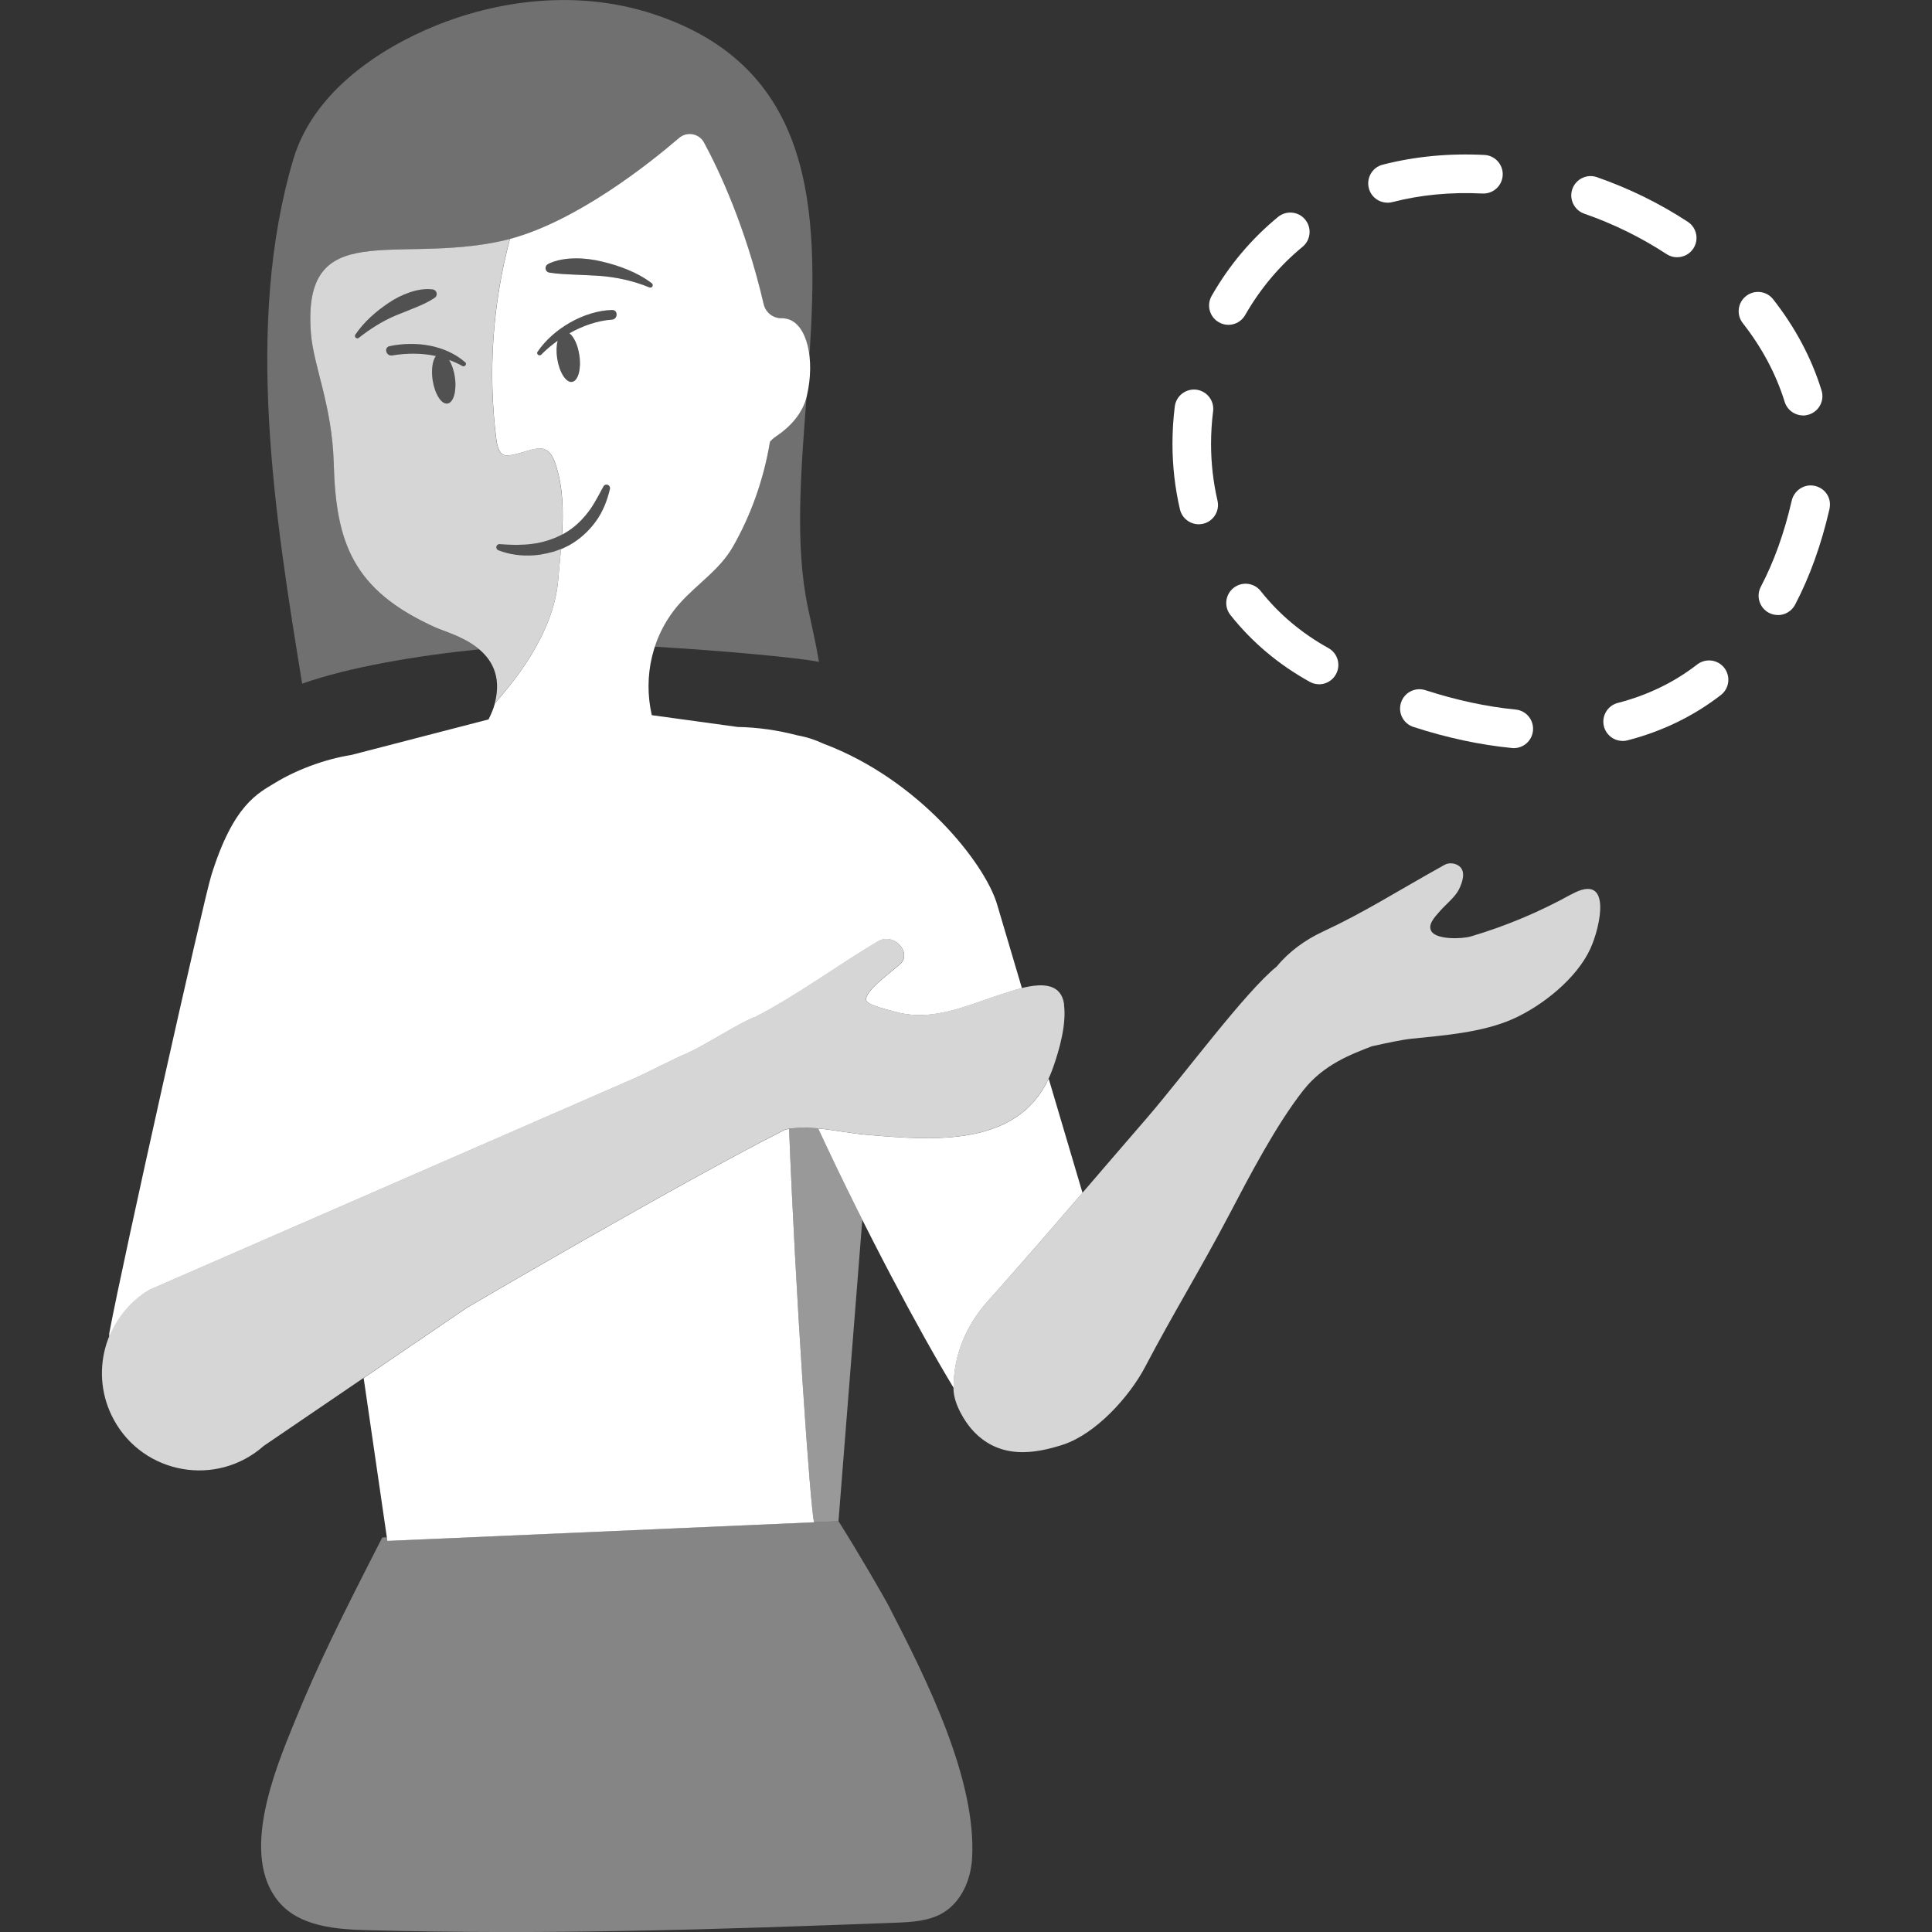
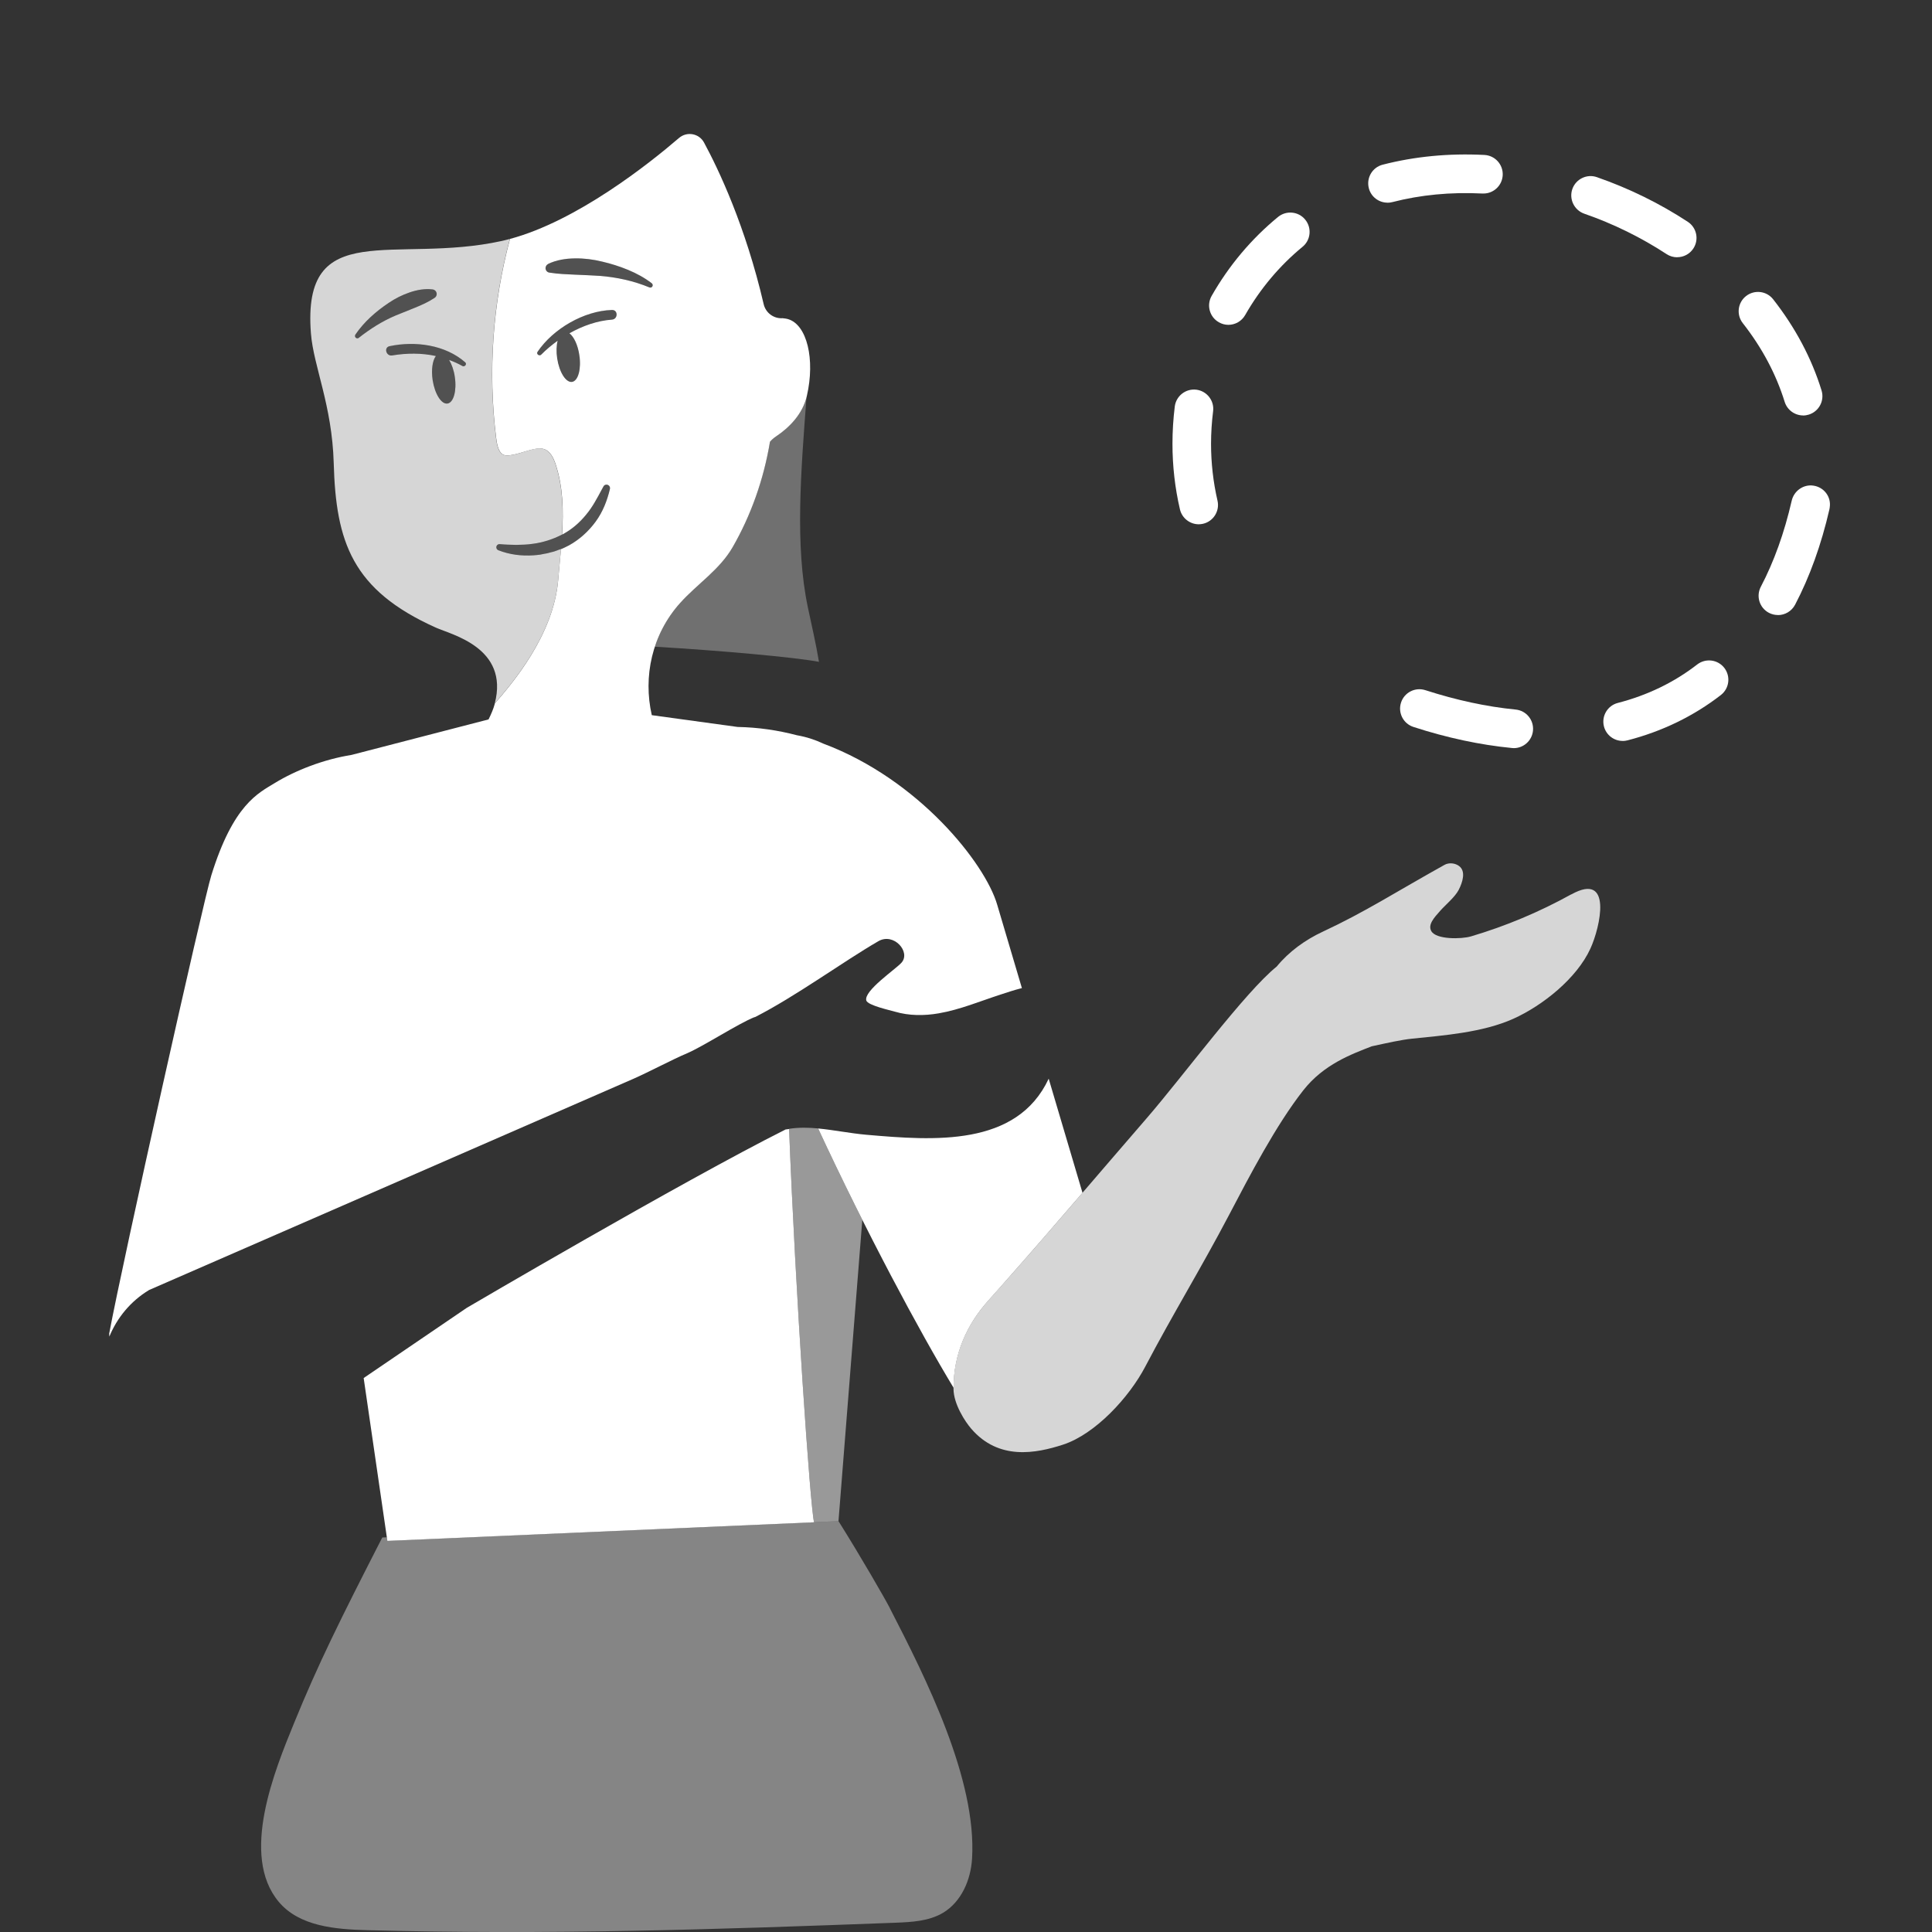
<svg xmlns="http://www.w3.org/2000/svg" viewBox="0 0 300 300">
  <rect x="0" y="0" width="300" height="300" fill="#333333" stroke="none" />
  <g fill="#fff">
-     <path d="m 67.69 97.47 c -13.03 -5.84 -15.53 -13.33 -15.87 -25.55 -.25 -9 -3.14 -15.05 -3.54 -20.14 -1.42 -18.2 12.98 -10.7 29.61 -14.35 .42 -.09 .85 -.2 1.28 -.32 10.37 -2.78 21.55 -11.65 26.25 -15.68 1.23 -1.05 3.11 -.71 3.88 .71 2.26 4.18 6.44 12.96 9.26 25.09 .31 1.35 1.55 2.27 2.93 2.19 .29 .04 .59 .06 .88 .15 1.8 .54 2.98 2.8 3.31 5.79 1.52 -22.83 .82 -45.07 -24.45 -53.25 -10.41 -3.37 -21.82 -2.5 -32 1.26 -7.85 2.9 -20.22 9.64 -23.7 21.41 -7.59 25.67 -2.89 55.16 1.39 81.38 7.22 -2.56 17.71 -4.34 27.46 -5.33 -2.31 -1.94 -5.42 -2.78 -6.71 -3.35 z" opacity=".3" />
    <path d="m 125.44 94.28 c -2.01 -9.52 -1.08 -21.01 -.2 -32.67 -.69 2.78 -2.76 4.82 -4.72 6.14 -.41 .28 -.72 .56 -.97 .85 -.98 5.9 -2.98 11.47 -5.78 16.34 -2.03 3.52 -5.48 5.71 -8.14 8.66 -1.84 2.05 -3.15 4.37 -3.96 6.82 10.21 .6 21.78 1.64 25.5 2.35 -.47 -2.83 -1.15 -5.74 -1.73 -8.48 z" opacity=".3" />
    <path d="m 86.6 85.44 c -.17 .06 -.34 .13 -.51 .18 l -.06 .02 c -.06 .02 -.13 .03 -.19 .05 -.17 .05 -.34 .09 -.51 .13 -.11 .03 -.22 .06 -.33 .09 -.16 .04 -.33 .06 -.49 .09 -.14 .03 -.28 .06 -.42 .08 -.03 0 -.06 .01 -.08 .02 -.07 .01 -.13 .02 -.19 .03 -.33 .04 -.65 .08 -.98 .1 -1.86 .13 -3.74 -.11 -5.46 -.79 -.25 -.1 -.38 -.39 -.28 -.64 .08 -.21 .29 -.33 .5 -.31 h .01 c .86 .08 1.71 .1 2.55 .12 .84 -.02 1.68 -.04 2.5 -.16 .41 -.05 .81 -.12 1.21 -.21 .37 -.08 .74 -.18 1.1 -.29 .01 0 .03 -.01 .04 -.01 l .03 -.01 c .76 -.24 1.5 -.54 2.2 -.91 l .02 -.01 c .23 -3.72 .16 -7.4 -1 -10.92 -.32 -.97 -.81 -2.01 -1.77 -2.35 -.7 -.25 -1.47 -.05 -2.19 .14 -.93 .24 -3.19 1.12 -4.1 .75 -.89 -.35 -1.08 -1.86 -1.18 -2.66 -1.27 -10.3 -.53 -20.84 2.15 -30.87 -.43 .12 -.85 .22 -1.28 .32 -16.63 3.65 -31.03 -3.85 -29.61 14.35 .4 5.1 3.29 11.15 3.54 20.14 .34 12.23 2.84 19.71 15.87 25.55 2.42 1.09 11.38 3.11 9.14 11.76 2.65 -3.06 9.14 -10.58 9.85 -19.24 .13 -1.57 .29 -3.15 .43 -4.73 l -.05 .02 c -.15 .06 -.31 .11 -.46 .16 z m -30.88 -32.98 c -.16 .13 -.39 .1 -.52 -.06 -.1 -.13 -.1 -.31 -.02 -.44 1.34 -1.97 3.17 -3.59 5.18 -4.93 1 -.68 2.09 -1.23 3.23 -1.62 s 2.35 -.62 3.59 -.47 c .39 .05 .67 .4 .63 .79 -.03 .22 -.14 .4 -.31 .51 l -.01 .01 c -1 .67 -2 1.1 -3.02 1.52 l -3.05 1.23 c -2.03 .86 -3.92 2.05 -5.71 3.46 z m 16.08 4.37 c -.67 -.38 -1.36 -.68 -2.06 -.94 .4 .66 .73 1.57 .88 2.61 .33 2.15 -.18 4.01 -1.13 4.16 s -1.98 -1.49 -2.31 -3.64 c -.24 -1.61 -.02 -3.05 .5 -3.74 -2.2 -.48 -4.5 -.47 -6.78 -.09 -.94 .16 -1.35 -1.24 -.4 -1.44 3.95 -.83 8.62 -.23 11.74 2.51 .32 .28 -.09 .77 -.44 .57 z" opacity=".8" />
    <path d="m 94.43 75.32 c -.26 -.14 -.6 -.04 -.74 .22 l -.02 .04 c -.82 1.53 -1.58 3.03 -2.64 4.3 -1.04 1.28 -2.29 2.34 -3.71 3.11 s -3.01 1.25 -4.66 1.46 c -.82 .12 -1.66 .14 -2.5 .16 -.84 -.02 -1.69 -.04 -2.55 -.12 h -.01 c -.21 -.02 -.42 .1 -.5 .31 -.1 .25 .02 .54 .28 .64 1.72 .68 3.6 .93 5.46 .79 1.86 -.13 3.74 -.6 5.42 -1.5 1.69 -.9 3.13 -2.22 4.24 -3.74 1.12 -1.53 1.78 -3.3 2.21 -5.06 .06 -.23 -.05 -.49 -.27 -.61 z" opacity=".15" />
    <path d="m 85.3 42.32 c 1.36 .22 2.65 .26 3.95 .32 1.3 .05 2.59 .11 3.9 .19 2.61 .21 5.22 .76 7.68 1.79 h .01 c .15 .06 .33 .02 .43 -.12 .13 -.16 .1 -.39 -.07 -.52 -1.11 -.86 -2.37 -1.54 -3.67 -2.08 -1.31 -.54 -2.66 -.96 -4.04 -1.29 -1.38 -.34 -2.8 -.52 -4.22 -.5 s -2.86 .23 -4.19 .87 c -.2 .1 -.35 .29 -.39 .52 -.06 .38 .2 .74 .58 .81 h .01 z" opacity=".15" />
    <path d="m 67.51 46.24 c .17 -.11 .28 -.3 .31 -.51 .05 -.39 -.24 -.75 -.63 -.79 -1.25 -.14 -2.45 .09 -3.59 .47 -1.14 .39 -2.23 .94 -3.23 1.62 -2.01 1.34 -3.85 2.96 -5.18 4.93 -.09 .13 -.09 .31 .02 .44 .13 .16 .36 .19 .52 .06 1.79 -1.41 3.68 -2.6 5.71 -3.46 l 3.05 -1.23 c 1.01 -.42 2.02 -.85 3.02 -1.52 l .01 -.01 z" opacity=".15" />
    <path d="m 95.04 48.12 c -4.34 .13 -9.15 2.91 -11.56 6.5 -.23 .35 .29 .73 .57 .44 .76 -.77 1.62 -1.5 2.55 -2.16 -.19 .74 -.23 1.71 -.07 2.75 .33 2.15 1.36 3.78 2.31 3.64 s 1.46 -2.01 1.13 -4.16 c -.24 -1.58 -.86 -2.86 -1.54 -3.39 2.07 -1.17 4.35 -1.97 6.62 -2.13 .95 -.07 .97 -1.53 0 -1.5 z" opacity=".15" />
    <path d="m 72.24 56.25 c -3.12 -2.74 -7.79 -3.34 -11.74 -2.51 -.95 .2 -.54 1.6 .4 1.44 2.28 -.39 4.58 -.39 6.78 .09 -.52 .69 -.75 2.13 -.5 3.74 .33 2.15 1.36 3.78 2.31 3.64 s 1.46 -2.01 1.13 -4.16 c -.16 -1.04 -.48 -1.96 -.88 -2.61 .7 .26 1.39 .56 2.06 .94 .35 .2 .76 -.29 .44 -.57 z" opacity=".15" />
    <path d="m 243.99 138.87 c -4.93 2.73 -10.16 4.93 -15.57 6.53 -1.47 .44 -5.46 .52 -6.18 -.84 -.52 -.98 .38 -2 1.41 -3.15 .84 -.94 2.27 -2.11 2.85 -3.22 .62 -1.2 1.15 -2.9 .07 -3.71 -.62 -.47 -1.57 -.57 -2.26 -.19 -7.66 4.27 -12.36 7.33 -18.91 10.38 -2.73 1.27 -5.26 3.1 -7.15 5.41 -4.91 3.95 -14.52 17 -20.17 23.53 -7.63 8.81 -15.16 17.72 -22.91 26.42 -.57 .64 -1.15 1.29 -1.72 1.93 -3.47 3.87 -5.45 8.55 -5.39 13.74 .03 2.34 1.81 5.07 2.76 6.16 4.27 4.95 10.03 3.83 14.23 2.47 5.05 -1.64 10.3 -7.38 12.78 -12.11 4.32 -8.23 8.68 -15.3 13 -23.53 3.19 -6.08 7.3 -13.98 11.54 -19.38 3.19 -4.06 7.49 -5.61 10.63 -6.84 2.44 -.53 4.64 -1.02 6.21 -1.18 4.88 -.51 10.98 -.94 15.79 -3.1 4.51 -2.03 9.84 -6.25 11.96 -10.9 1.53 -3.34 3.49 -11.99 -2.96 -8.41 z" opacity=".8" />
-     <path d="m 165.24 156.03 c -.59 -4.89 -6.71 -2.63 -9.88 -1.61 -3.19 1.03 -6.31 2.35 -9.62 2.92 -2.24 .39 -4.6 .39 -6.8 -.26 -.65 -.19 -4.22 -.97 -4.44 -1.73 -.43 -1.5 4.56 -4.86 5.46 -5.87 1.49 -1.66 -1.19 -4.74 -3.59 -3.34 -5.52 3.2 -12.85 8.57 -19.16 11.79 -.02 0 -.05 -.01 -.07 0 -2.52 1 -7.95 4.55 -10.49 5.62 -2.23 .95 -6.06 2.97 -8.28 3.94 -13.89 6.06 -27.78 12.12 -41.68 18.18 l -33.58 14.64 c -6.91 4.18 -9.3 13.05 -5.44 20.14 4.64 8.53 16.01 10.51 23.28 4.07 l 31.51 -21.45 s 33.28 -19.54 49.53 -27.71 c 4.16 -.78 8.21 .46 12.56 .84 10.97 .96 24.59 1.99 28.95 -10.37 1.02 -2.88 2.1 -6.72 1.72 -9.8 z" opacity=".8" />
    <path d="m 235.07 116.17 c -.1 0 -.2 -.01 -.3 -.02 -4.94 -.48 -10.09 -1.58 -15.29 -3.27 -1.58 -.51 -2.44 -2.2 -1.93 -3.78 s 2.2 -2.44 3.78 -1.93 c 4.8 1.55 9.51 2.57 14.02 3.01 1.65 .16 2.85 1.63 2.69 3.28 -.15 1.55 -1.46 2.71 -2.98 2.71 z" />
    <path d="m 251.96 115.05 c -1.34 0 -2.55 -.9 -2.9 -2.25 -.41 -1.6 .55 -3.24 2.16 -3.65 4.6 -1.19 8.74 -3.19 12.32 -5.97 1.31 -1.01 3.19 -.78 4.21 .53 1.01 1.31 .78 3.19 -.53 4.21 -4.23 3.28 -9.11 5.65 -14.5 7.04 -.25 .06 -.5 .1 -.75 .1 z" />
-     <path d="m 204.82 106.25 c -.49 0 -.99 -.12 -1.45 -.38 -4.83 -2.67 -8.97 -6.16 -12.31 -10.37 -1.03 -1.3 -.81 -3.19 .49 -4.21 1.3 -1.03 3.19 -.81 4.21 .49 2.84 3.59 6.38 6.56 10.51 8.85 1.45 .8 1.98 2.63 1.17 4.08 -.55 .99 -1.57 1.55 -2.63 1.55 z" />
    <path d="m 276.07 95.5 c -.47 0 -.95 -.11 -1.39 -.34 -1.47 -.77 -2.03 -2.58 -1.26 -4.05 2.04 -3.89 3.65 -8.37 4.79 -13.34 .34 -1.53 1.81 -2.6 3.38 -2.36 1.64 .24 2.78 1.73 2.53 3.37 l -.01 .08 c -.01 .08 -.03 .16 -.04 .23 -1.26 5.48 -3.05 10.46 -5.33 14.81 -.54 1.02 -1.58 1.61 -2.66 1.61 z" />
    <path d="m 186.14 81.41 c -1.36 0 -2.6 -.94 -2.92 -2.32 -.77 -3.3 -1.16 -6.73 -1.16 -10.18 0 -1.92 .12 -3.88 .36 -5.8 .21 -1.64 1.71 -2.8 3.35 -2.6 1.64 .21 2.81 1.71 2.6 3.35 -.21 1.68 -.32 3.38 -.32 5.05 0 2.99 .34 5.96 1 8.82 .38 1.61 -.63 3.23 -2.24 3.6 -.23 .05 -.46 .08 -.68 .08 z" />
    <path d="m 279.99 64.51 c -1.28 0 -2.47 -.83 -2.87 -2.12 -1.33 -4.29 -3.51 -8.4 -6.5 -12.21 -1.02 -1.3 -.8 -3.19 .51 -4.21 1.3 -1.02 3.19 -.8 4.21 .51 3.44 4.39 5.97 9.15 7.51 14.15 .49 1.58 -.4 3.26 -1.98 3.75 -.3 .09 -.59 .14 -.89 .14 z" />
    <path d="m 190.74 50.44 c -.5 0 -1.01 -.13 -1.48 -.4 -1.44 -.82 -1.94 -2.65 -1.12 -4.09 2.69 -4.72 6.16 -8.85 10.31 -12.26 1.28 -1.05 3.17 -.87 4.22 .41 s .87 3.17 -.41 4.22 c -3.58 2.95 -6.58 6.52 -8.91 10.6 -.55 .97 -1.57 1.52 -2.61 1.52 z" />
    <path d="m 260.43 39.95 c -.56 0 -1.14 -.16 -1.64 -.49 -3.94 -2.58 -8.24 -4.7 -12.79 -6.28 -1.56 -.55 -2.39 -2.26 -1.85 -3.82 s 2.26 -2.4 3.82 -1.85 c 5.02 1.75 9.76 4.08 14.11 6.93 1.39 .91 1.77 2.77 .86 4.15 -.58 .88 -1.53 1.35 -2.51 1.35 z" />
    <path d="m 215.45 31.47 c -1.34 0 -2.56 -.9 -2.9 -2.25 -.41 -1.61 .55 -3.24 2.16 -3.65 4.95 -1.27 10.2 -1.79 15.78 -1.51 1.66 .08 2.93 1.49 2.85 3.14 -.08 1.6 -1.4 2.85 -2.99 2.85 -.05 0 -.1 0 -.15 0 -4.98 -.25 -9.63 .21 -13.99 1.33 -.25 .06 -.5 .1 -.75 .1 z" />
    <path d="m 127.03 175.22 c -1.5 -.14 -3 -.17 -4.5 .06 .96 25.2 3.29 58.95 3.88 61.09 l 3.79 -.17 3.7 -46.79 c -2.3 -4.57 -4.62 -9.36 -6.87 -14.2 z" opacity=".5" />
    <path d="m 134.57 176.21 c -2.59 -.23 -5.07 -.75 -7.53 -.98 7.44 16.02 15.72 31.5 21.03 40.26 0 -5.11 1.97 -9.72 5.39 -13.53 .57 -.64 1.15 -1.28 1.72 -1.93 4.35 -4.89 8.63 -9.85 12.91 -14.81 l -5.25 -17.72 c -4.96 10.6 -17.82 9.62 -28.26 8.71 z" />
    <path d="m 23.13 200.32 l 33.58 -14.64 c 13.89 -6.06 27.78 -12.12 41.68 -18.18 2.22 -.97 6.05 -3 8.28 -3.94 2.54 -1.08 7.96 -4.62 10.49 -5.62 .02 -.01 .05 0 .07 0 6.31 -3.21 13.64 -8.59 19.16 -11.79 2.4 -1.39 5.08 1.68 3.59 3.34 -.9 1.01 -5.9 4.37 -5.46 5.87 .22 .76 3.79 1.53 4.44 1.73 2.2 .65 4.55 .65 6.8 .26 3.31 -.57 6.43 -1.89 9.62 -2.92 .92 -.3 2.09 -.7 3.3 -1 l -3.84 -12.96 c -1.86 -6.38 -12.15 -19.45 -27.02 -25.01 -1.24 -.59 -2.6 -1.03 -4.07 -1.29 -2.93 -.77 -6.01 -1.23 -9.22 -1.29 l -13.32 -1.83 c -1.36 -5.95 -.01 -12.52 4.43 -17.45 2.66 -2.95 6.12 -5.14 8.14 -8.66 2.8 -4.87 4.8 -10.44 5.78 -16.34 .25 -.29 .56 -.58 .97 -.85 2 -1.34 4.11 -3.43 4.76 -6.28 1.31 -5.7 .01 -11.03 -2.9 -11.91 -.29 -.09 -.59 -.12 -.88 -.15 -1.38 .09 -2.62 -.84 -2.93 -2.19 -2.82 -12.13 -7 -20.91 -9.26 -25.09 -.77 -1.42 -2.65 -1.76 -3.88 -.71 -4.7 4.04 -15.88 12.9 -26.25 15.68 -2.68 10.02 -3.43 20.57 -2.15 30.87 .1 .79 .29 2.3 1.18 2.66 .91 .36 3.17 -.52 4.1 -.75 .72 -.18 1.49 -.38 2.19 -.14 .96 .34 1.45 1.38 1.77 2.35 1.16 3.52 1.23 7.2 1 10.92 .02 -.01 .04 -.02 .05 -.02 1.43 -.76 2.68 -1.83 3.71 -3.11 .96 -1.15 1.67 -2.5 2.42 -3.9 .07 -.13 .14 -.27 .22 -.4 l .02 -.04 c .14 -.27 .47 -.36 .74 -.22 .22 .12 .33 .37 .27 .61 -.42 1.77 -1.09 3.53 -2.21 5.06 -1.11 1.52 -2.56 2.84 -4.24 3.74 -.38 .2 -.76 .38 -1.15 .54 -.14 1.58 -.3 3.16 -.43 4.73 -.71 8.66 -7.2 16.18 -9.85 19.24 -.01 .05 -.02 .09 -.03 .14 -.18 .67 -.51 1.47 -.94 2.33 l -21.27 5.51 c -4.37 .7 -8.7 2.4 -11.91 4.36 -2.6 1.59 -6.45 3.33 -9.87 14.35 -1.24 3.98 -13.73 59.75 -15.85 71.12 -.01 .16 .01 .33 .02 .49 1.19 -2.9 3.27 -5.47 6.14 -7.21 z m 61.96 -159.33 c 1.33 -.64 2.77 -.85 4.19 -.87 s 2.84 .16 4.22 .5 c 1.38 .32 2.73 .75 4.04 1.29 1.3 .54 2.56 1.22 3.67 2.08 .16 .13 .19 .36 .07 .52 -.1 .14 -.28 .18 -.43 .12 h -.01 c -2.46 -1.02 -5.07 -1.58 -7.68 -1.79 -1.31 -.08 -2.61 -.14 -3.9 -.19 -1.3 -.06 -2.58 -.1 -3.95 -.32 h -.01 c -.38 -.06 -.65 -.42 -.58 -.81 .04 -.24 .19 -.43 .39 -.52 z m 3.33 10.76 c .69 .53 1.31 1.81 1.54 3.39 .33 2.15 -.18 4.01 -1.13 4.16 -.95 .14 -1.98 -1.49 -2.31 -3.64 -.16 -1.04 -.12 -2.01 .07 -2.75 -.92 .66 -1.79 1.39 -2.55 2.16 -.29 .29 -.81 -.09 -.57 -.44 2.42 -3.59 7.22 -6.37 11.56 -6.5 .97 -.03 .95 1.43 0 1.5 -2.27 .16 -4.55 .96 -6.62 2.13 z" />
    <path d="m 122.01 175.37 c -16.25 8.17 -49.53 27.71 -49.53 27.71 l -16.01 10.9 3.68 25.29 66.26 -2.89 c -.59 -2.14 -2.91 -35.88 -3.88 -61.07 -.18 .03 -.35 .04 -.52 .07 z" />
    <path d="m 138.19 249.73 c -.71 -1.39 -4.46 -7.91 -7.99 -13.53 l -3.79 .17 -.01 -.03 .01 .03 -66.26 2.89 -.08 -.55 -.71 .03 c -6.59 12.88 -9.95 19.63 -13.71 28.85 -2.99 7.32 -8.41 20.51 -2.37 27.72 3.21 3.83 8.82 4.28 13.81 4.41 28.16 .75 53.82 -.1 81.96 -1.16 2.55 -.1 5.21 -.24 7.4 -1.55 2.83 -1.7 4.29 -5.09 4.49 -8.39 .76 -12.32 -7.21 -28.12 -12.76 -38.89 z" opacity=".4" />
  </g>
</svg>